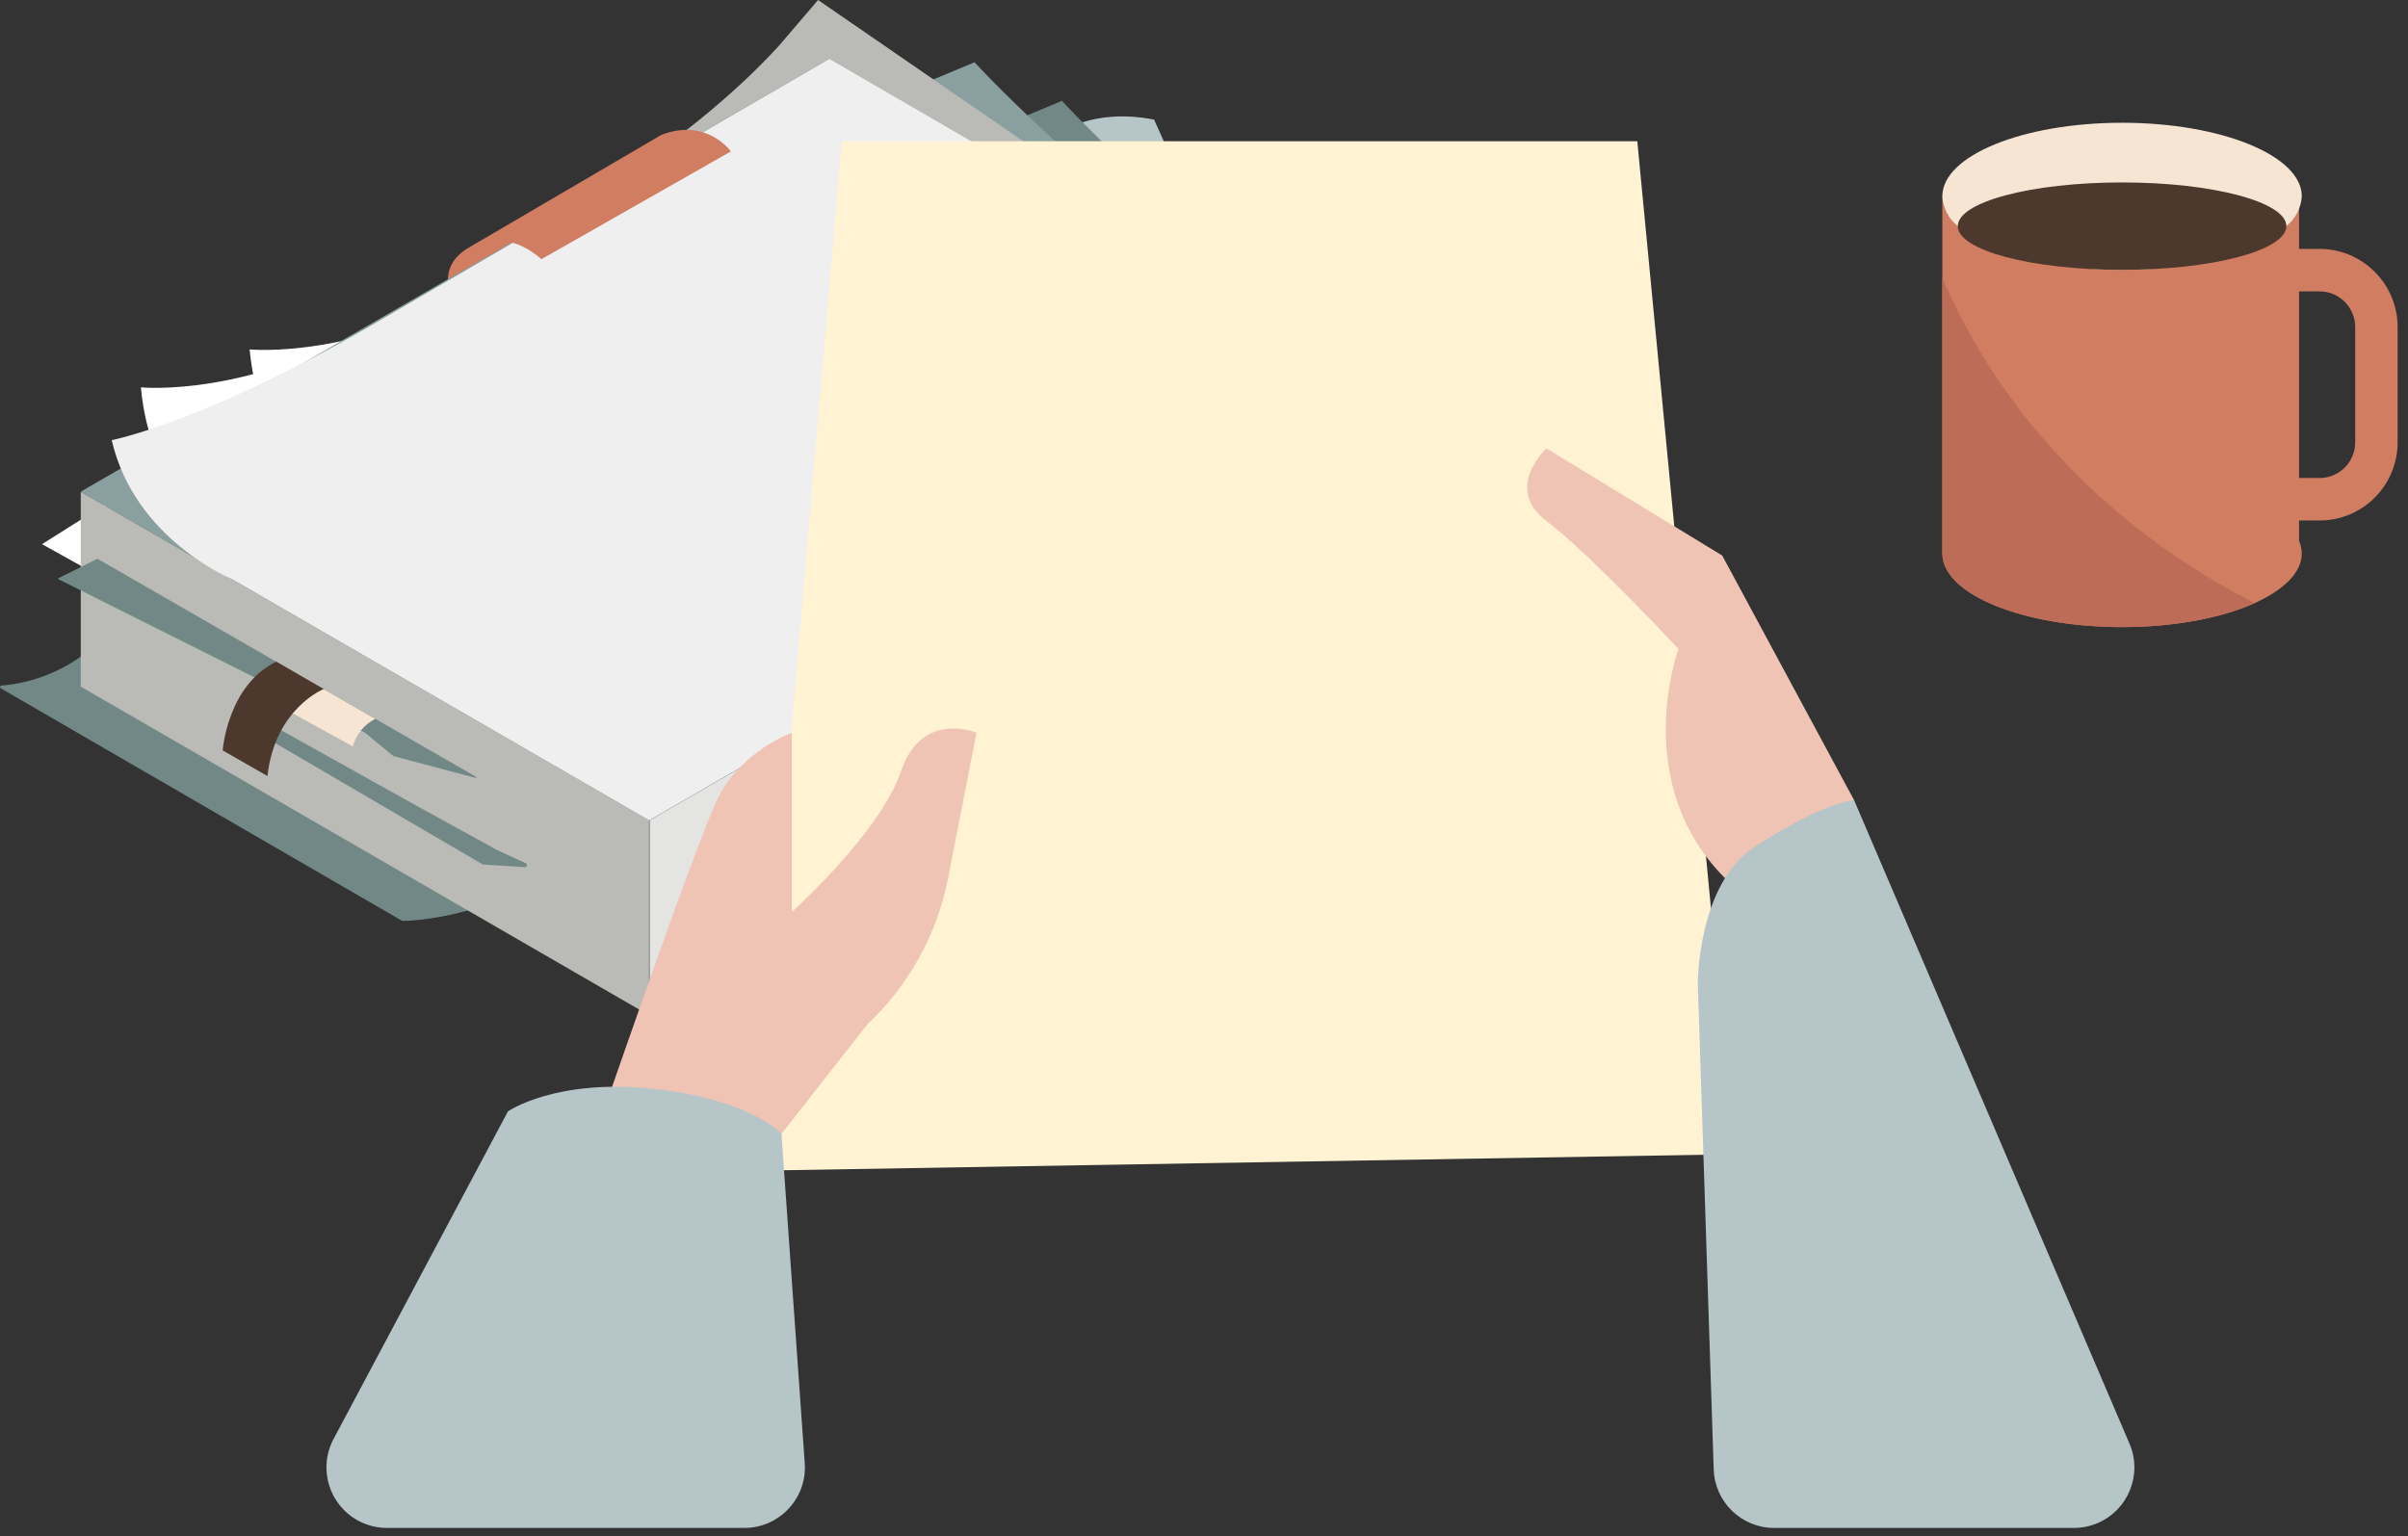
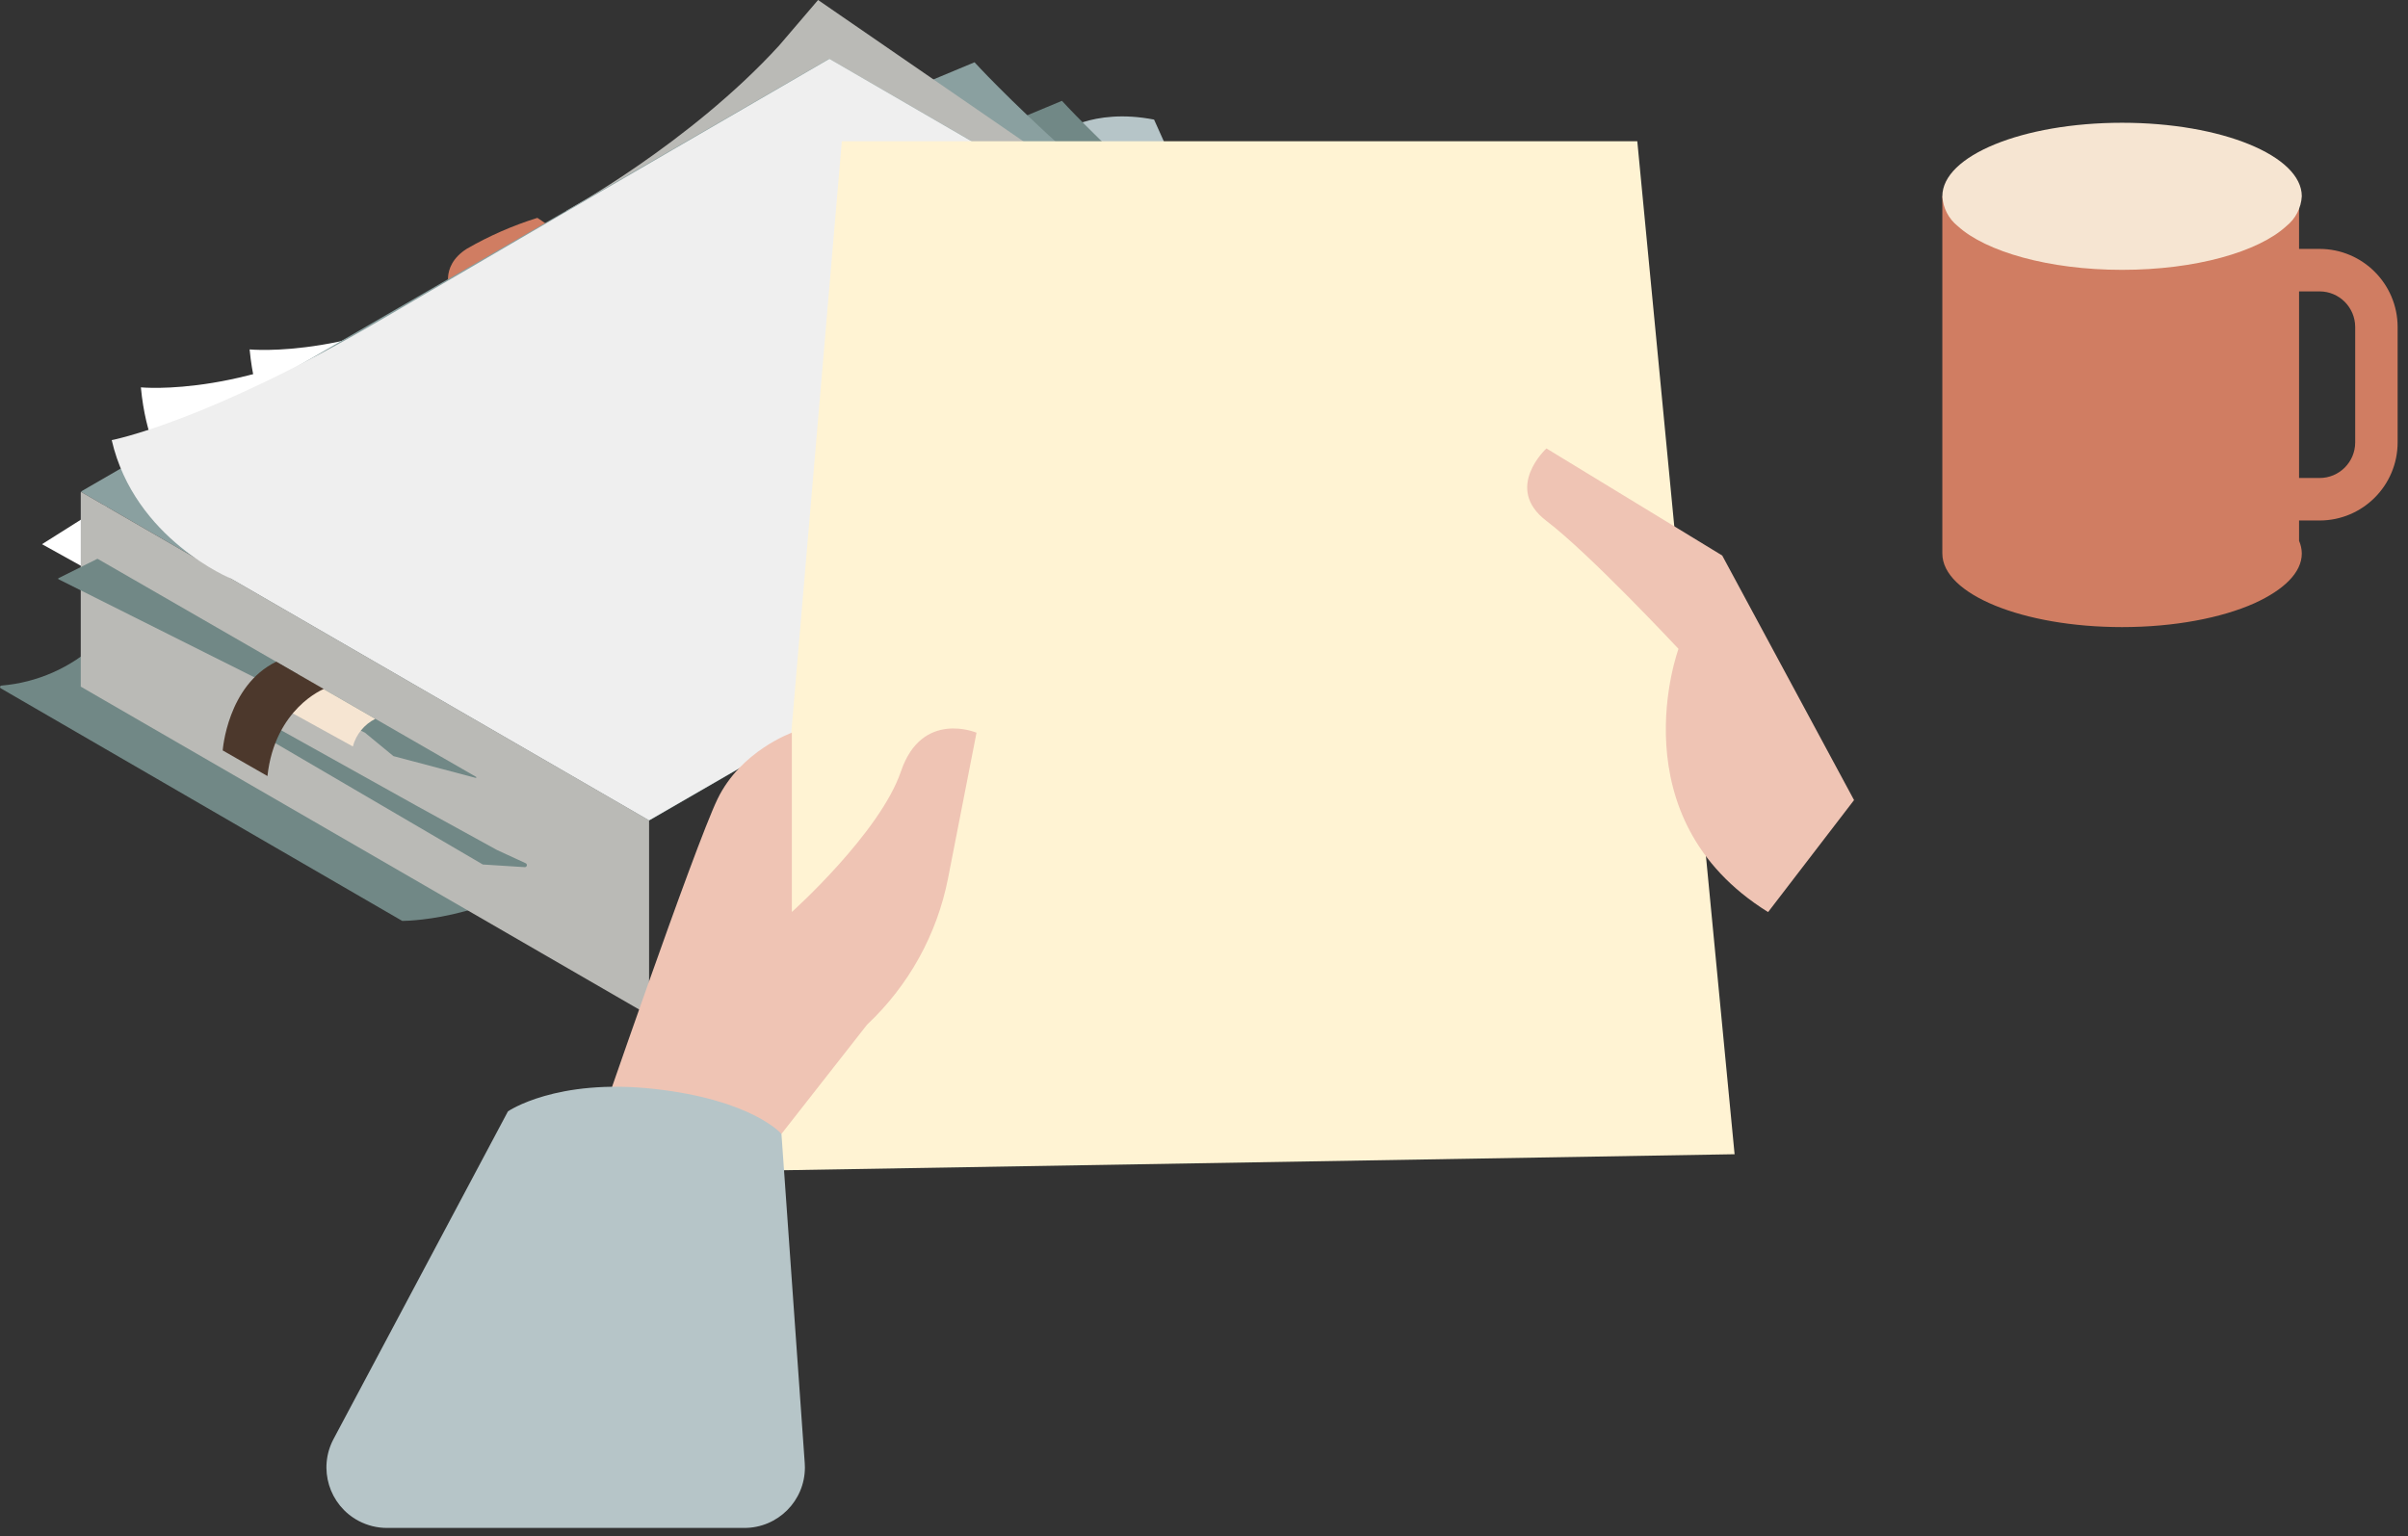
<svg xmlns="http://www.w3.org/2000/svg" width="199px" height="127px" viewBox="0 0 199 127" version="1.1">
  <rect x="0" y="0" width="199" height="127" fill="#333333" stroke="none" />
  <title>8</title>
  <g id="Page-1" stroke="none" stroke-width="1" fill="none" fill-rule="evenodd">
    <g id="homepage-copy-12" transform="translate(-1058, -2283)" fill-rule="nonzero">
      <g id="Group-28" transform="translate(80, 2030)">
        <g id="Group-26" transform="translate(67, 193)">
          <g id="Group-40-Copy-5" transform="translate(876, 0)">
            <g id="8" transform="translate(35, 60)">
              <path d="M22.367,35.038 C22.367,35.038 21.03,33.127 20.629,28.882 C20.629,28.882 29.706,29.795 40.631,23.192 C51.557,16.588 28.769,35.62 28.769,35.62 L22.367,35.038 Z" id="Path" fill="#FFFFFF" />
              <path d="M87.439,11.074 C87.439,11.074 90.215,8.881 95.374,9.885 L97.403,14.401 C97.403,14.401 91.642,12.484 88.807,15.906 C85.972,19.328 87.439,11.074 87.439,11.074 Z" id="Path" fill="#B6C5C8" />
              <path d="M88.156,67.588 L107.397,56.494 C107.513,56.425 107.575,56.292 107.554,56.158 C107.533,56.025 107.433,55.917 107.302,55.887 C105.824,55.586 102.909,54.728 101.446,52.46 C99.557,49.524 87.92,62.455 86.563,64 C86.481,64.092 86.459,64.223 86.508,64.337 L88.156,67.588 Z" id="Path" fill="#FFFFFF" />
              <path d="M8.05,53.157 C5.871,55.188 3.072,56.425 0.105,56.67 C0.055,56.676 0.014,56.713 0.003,56.762 C-0.008,56.812 0.013,56.863 0.055,56.89 L33.238,76.118 C33.256,76.123 33.275,76.123 33.293,76.118 C33.834,76.118 41.663,75.927 47.349,70.378 C53.115,64.753 10.079,53.624 8.16,53.132 C8.122,53.121 8.08,53.13 8.05,53.157 Z" id="Path" fill="#718886" />
              <path d="M37.23,24.19 C37.23,24.19 36.228,22.063 38.578,20.562 C40.422,19.499 42.377,18.642 44.409,18.008 L45.095,18.47 L41.588,23.648 L37.23,24.19 Z" id="Path" fill="#D07D62" />
              <path d="M13.38,38.179 C13.38,38.179 12.043,36.268 11.642,32.018 C11.642,32.018 20.724,32.931 31.645,26.328 C42.565,19.724 19.782,38.756 19.782,38.756 L13.38,38.179 Z" id="Path" fill="#FFFFFF" />
              <polygon id="Path" fill="#FFFFFF" points="3.477 44.983 9.899 48.551 9.904 48.551 12.714 44.983 12.709 44.983 8.591 41.757 8.591 41.752 3.477 44.978" />
              <path d="M81.348,11.009 L87.76,8.334 C87.76,8.334 98.781,20.442 116.599,32.018 L97.729,42.389 L75.908,15.906 L81.348,11.009 Z" id="Path" fill="#718886" />
              <path d="M74.124,7.823 L80.536,5.148 C80.536,5.148 91.557,17.251 109.376,28.832 L90.505,39.203 L68.679,12.725 L74.124,7.823 Z" id="Path" fill="#8AA0A0" />
              <path d="M46.818,17.411 C46.818,17.411 56.997,11.847 64.376,3.778 L67.607,0 L112.016,30.578 L70.282,35.42 L46.818,17.411 Z" id="Path" fill="#BABAB6" />
              <path d="M6.733,40.678 L53.641,67.804 C53.652,67.814 53.67,67.814 53.681,67.804 L115.452,32.088 C115.465,32.08 115.472,32.065 115.472,32.05 C115.472,32.035 115.465,32.021 115.452,32.013 L68.544,4.867 C68.531,4.856 68.512,4.856 68.499,4.867 L6.733,40.603 C6.72,40.611 6.713,40.625 6.713,40.641 C6.713,40.656 6.72,40.67 6.733,40.678 Z" id="Path" fill="#8AA0A0" />
              <path d="M6.673,40.713 L6.673,56.72 C6.666,56.731 6.666,56.744 6.673,56.755 L53.581,83.885 C53.594,83.893 53.611,83.893 53.623,83.884 C53.636,83.876 53.643,83.861 53.641,83.845 L53.641,67.844 C53.647,67.831 53.647,67.816 53.641,67.804 L6.733,40.678 C6.72,40.671 6.705,40.671 6.693,40.678 C6.68,40.686 6.673,40.699 6.673,40.713 Z" id="Path" fill="#BABAB6" />
-               <path d="M115.512,32.123 L115.512,48.129 C115.518,48.141 115.518,48.154 115.512,48.165 L53.746,83.885 C53.732,83.892 53.716,83.892 53.702,83.883 C53.689,83.875 53.681,83.861 53.681,83.845 L53.681,67.844 C53.676,67.831 53.676,67.817 53.681,67.804 L115.452,32.088 C115.465,32.081 115.48,32.081 115.492,32.088 C115.505,32.095 115.512,32.109 115.512,32.123 Z" id="Path" fill="#E4E4E3" />
              <path d="M8.04,46.193 L4.829,47.793 C4.814,47.801 4.805,47.817 4.805,47.833 C4.805,47.85 4.814,47.866 4.829,47.874 L30.162,60.563 L30.162,60.563 L32.516,62.5 L32.516,62.5 L39.304,64.296 C39.327,64.306 39.354,64.295 39.364,64.271 C39.374,64.248 39.363,64.221 39.339,64.211 L8.08,46.198 C8.069,46.189 8.053,46.187 8.04,46.193 Z" id="Path" fill="#718886" />
              <path d="M19.727,58.506 L22.137,61.065 L22.137,61.065 L39.9,71.457 L39.9,71.457 L43.372,71.677 C43.45,71.677 43.518,71.624 43.537,71.548 C43.556,71.472 43.521,71.393 43.452,71.356 L41.077,70.262 L34.39,66.584 L19.782,58.436 C19.763,58.425 19.738,58.429 19.724,58.447 C19.711,58.465 19.712,58.49 19.727,58.506 L19.727,58.506 Z" id="Path" fill="#718886" />
              <path d="M63.575,67.658 L109.356,41.411 L109.356,41.411 L111.89,40.844 C111.908,40.841 111.927,40.848 111.936,40.864 C111.946,40.879 111.946,40.899 111.936,40.914 L110.433,43.307 C110.433,43.307 110.433,43.307 110.433,43.307 L98.46,50.663 L98.46,50.663 L94.207,51.321 L94.207,51.321 L77.871,61.858 L77.871,61.858 L63.62,67.739 C63.598,67.751 63.57,67.743 63.557,67.721 C63.545,67.699 63.552,67.671 63.575,67.658 Z" id="Path" fill="#BABAB6" />
              <path d="M58.7,75.932 L67.252,71.06 C67.268,71.05 67.289,71.052 67.304,71.065 C67.318,71.077 67.324,71.097 67.317,71.115 L66.635,72.786 L66.635,72.786 L62.988,74.793 L62.988,74.793 L61.886,76.118 C61.876,76.124 61.862,76.124 61.851,76.118 L58.72,76.008 C58.705,76.003 58.693,75.991 58.689,75.976 C58.685,75.96 58.689,75.944 58.7,75.932 Z" id="Path" fill="#BABAB6" />
              <path d="M89.624,57.352 L93.195,55.024 L94.803,55.024 C94.82,55.025 94.835,55.036 94.842,55.052 C94.848,55.068 94.845,55.086 94.833,55.099 L93.416,56.424 L93.416,56.424 L89.679,57.427 C89.624,57.447 89.588,57.377 89.624,57.352 Z" id="Path" fill="#BABAB6" />
              <path d="M23.149,58.386 L29.16,61.702 C29.423,60.711 30.098,59.88 31.013,59.419 L24.606,55.726 L23.149,58.386 Z" id="Path" fill="#F6E5D2" />
              <path d="M88.156,50.528 C88.156,50.528 90.701,51.255 90.901,54.823 L94.197,52.841 C93.995,51.064 92.964,49.489 91.417,48.596 L88.156,50.528 Z" id="Path" fill="#D07D62" />
              <path d="M77.957,67.553 C79.601,68.169 81.022,69.267 82.034,70.704 C82.845,72.017 84.06,73.029 85.496,73.589 L98.36,66.499 C98.36,66.499 96.712,65.997 94.678,63.835 C93.39,62.488 91.899,61.352 90.26,60.468 L77.957,67.553 Z" id="Path" fill="#D07D62" />
              <path d="M70.282,71.973 C72.442,72.785 74.308,74.229 75.637,76.118 C77.641,79.129 80.176,79.901 80.176,79.901 L96.496,70.368 C96.496,70.368 94.898,69.931 92.233,67.086 C90.542,65.32 88.584,63.83 86.433,62.671 L70.282,71.973 Z" id="Path" fill="#F6E5D2" />
              <path d="M26.755,56.951 C26.755,56.951 22.718,58.556 22.102,64.146 L18.405,62.028 C18.405,62.028 18.785,56.654 22.833,54.693 L26.755,56.951 Z" id="Path" fill="#4C382C" />
              <path d="M19.136,47.848 C19.136,47.848 11.121,44.582 9.232,36.378 C9.232,36.378 17.017,34.918 31.645,26.343 C46.272,17.768 68.544,4.867 68.544,4.867 L115.452,32.068 L53.641,67.804 L19.136,47.848 Z" id="Path" fill="#EFEFEF" />
-               <path d="M38.578,20.562 C38.578,20.562 41.533,18.565 44.739,21.425 L60.399,12.519 C60.399,12.519 58.42,9.699 54.653,11.149 L38.578,20.562 Z" id="Path" fill="#D07D62" />
              <path d="M72.366,66.986 C74.011,67.603 75.433,68.703 76.444,70.142 C77.256,71.453 78.471,72.465 79.905,73.027 L85.04,70.358 C85.04,70.358 83.397,69.856 81.363,67.693 C80.075,66.346 78.584,65.21 76.945,64.327 L72.366,66.986 Z" id="Path" fill="#B6C5C8" />
              <path d="M72.957,62.279 C72.957,62.279 75.287,63.363 75.186,66.705 L88.992,59.058 C88.992,59.058 89.448,56.504 86.989,54.226 L72.957,62.279 Z" id="Path" fill="#D07D62" />
              <g id="Group-43" transform="translate(160.517, 10.147)">
                <path d="M29.706,35.605 C29.706,37.191 28.203,38.616 25.804,39.71 C23.093,40.924 19.186,41.687 14.853,41.687 C6.647,41.687 0,38.962 0,35.605 L0,6.076 L29.48,6.076 L29.48,34.557 C29.626,34.887 29.702,35.244 29.706,35.605 Z" id="Path" fill="#D07D62" />
                <path d="M29.706,6.076 C29.651,7.044 29.186,7.942 28.428,8.545 C26.114,10.673 20.914,12.158 14.853,12.158 C8.792,12.158 3.592,10.653 1.277,8.545 C0.52,7.942 0.055,7.044 0,6.076 C0,2.72 6.647,0 14.853,0 C23.058,0 29.706,2.72 29.706,6.076 Z" id="Path" fill="#F6E5D2" />
-                 <ellipse id="Oval" fill="#4C382C" cx="14.853" cy="8.545" rx="13.576" ry="3.613" />
                <path d="M31.194,32.876 L26.835,32.876 L26.835,29.363 L31.179,29.363 C32.803,29.363 34.119,28.045 34.119,26.418 L34.119,16.884 C34.116,15.259 32.801,13.942 31.179,13.939 L28.198,13.939 L28.198,10.427 L31.179,10.427 C34.737,10.432 37.62,13.32 37.626,16.884 L37.626,26.418 C37.623,29.978 34.747,32.865 31.194,32.876 Z" id="Path" fill="#D07D62" />
-                 <path d="M25.804,39.71 C23.093,40.924 19.186,41.687 14.853,41.687 C6.647,41.687 0,38.962 0,35.605 L0,12.805 C2.981,19.83 10.044,31.601 25.804,39.71 Z" id="Path" fill="#BC6C57" />
              </g>
              <polygon id="Path" fill="#FFF3D3" points="69.569 11.676 135.308 11.676 143.348 95.406 62.3 96.771" />
              <path d="M153.221,66.133 L142.326,45.917 L127.799,37.066 C127.799,37.066 124.222,40.342 127.799,43.057 C131.375,45.771 138.714,53.634 138.714,53.634 C138.714,53.634 133.559,67.588 146.118,75.39 L153.221,66.133 Z" id="Path" fill="#EFC4B4" />
-               <path d="M153.221,66.133 L175.984,119.328 C177.07,121.866 175.892,124.805 173.354,125.892 C172.732,126.158 172.063,126.295 171.387,126.295 L146.619,126.295 C143.921,126.295 141.71,124.154 141.622,121.458 L140.307,81.251 L140.307,81.251 C140.307,81.251 140.307,73.027 145.021,69.981 C150.797,66.248 153.221,66.133 153.221,66.133 Z" id="Path" fill="#B6C5C8" />
              <path d="M64.58,93.725 L71.658,84.693 C75.096,81.465 77.435,77.237 78.346,72.606 L80.7,60.563 C80.7,60.563 76.192,58.657 74.458,63.754 C72.725,68.852 65.441,75.38 65.441,75.38 L65.441,60.563 C65.441,60.563 61.218,62.069 59.3,66.038 C57.381,70.007 49.241,93.715 49.241,93.715 L64.58,93.725 Z" id="Path" fill="#EFC4B4" />
              <path d="M64.58,93.725 C64.58,93.725 62.175,90.905 54.06,90.007 C45.945,89.109 41.977,91.863 41.977,91.863 L27.564,118.946 C26.267,121.383 27.191,124.411 29.629,125.709 C30.352,126.093 31.159,126.295 31.978,126.295 L61.518,126.295 C64.279,126.295 66.518,124.056 66.518,121.295 C66.518,121.177 66.514,121.059 66.505,120.942 L64.58,93.725 L64.58,93.725 Z" id="Path" fill="#B6C5C8" />
            </g>
          </g>
        </g>
      </g>
    </g>
  </g>
</svg>